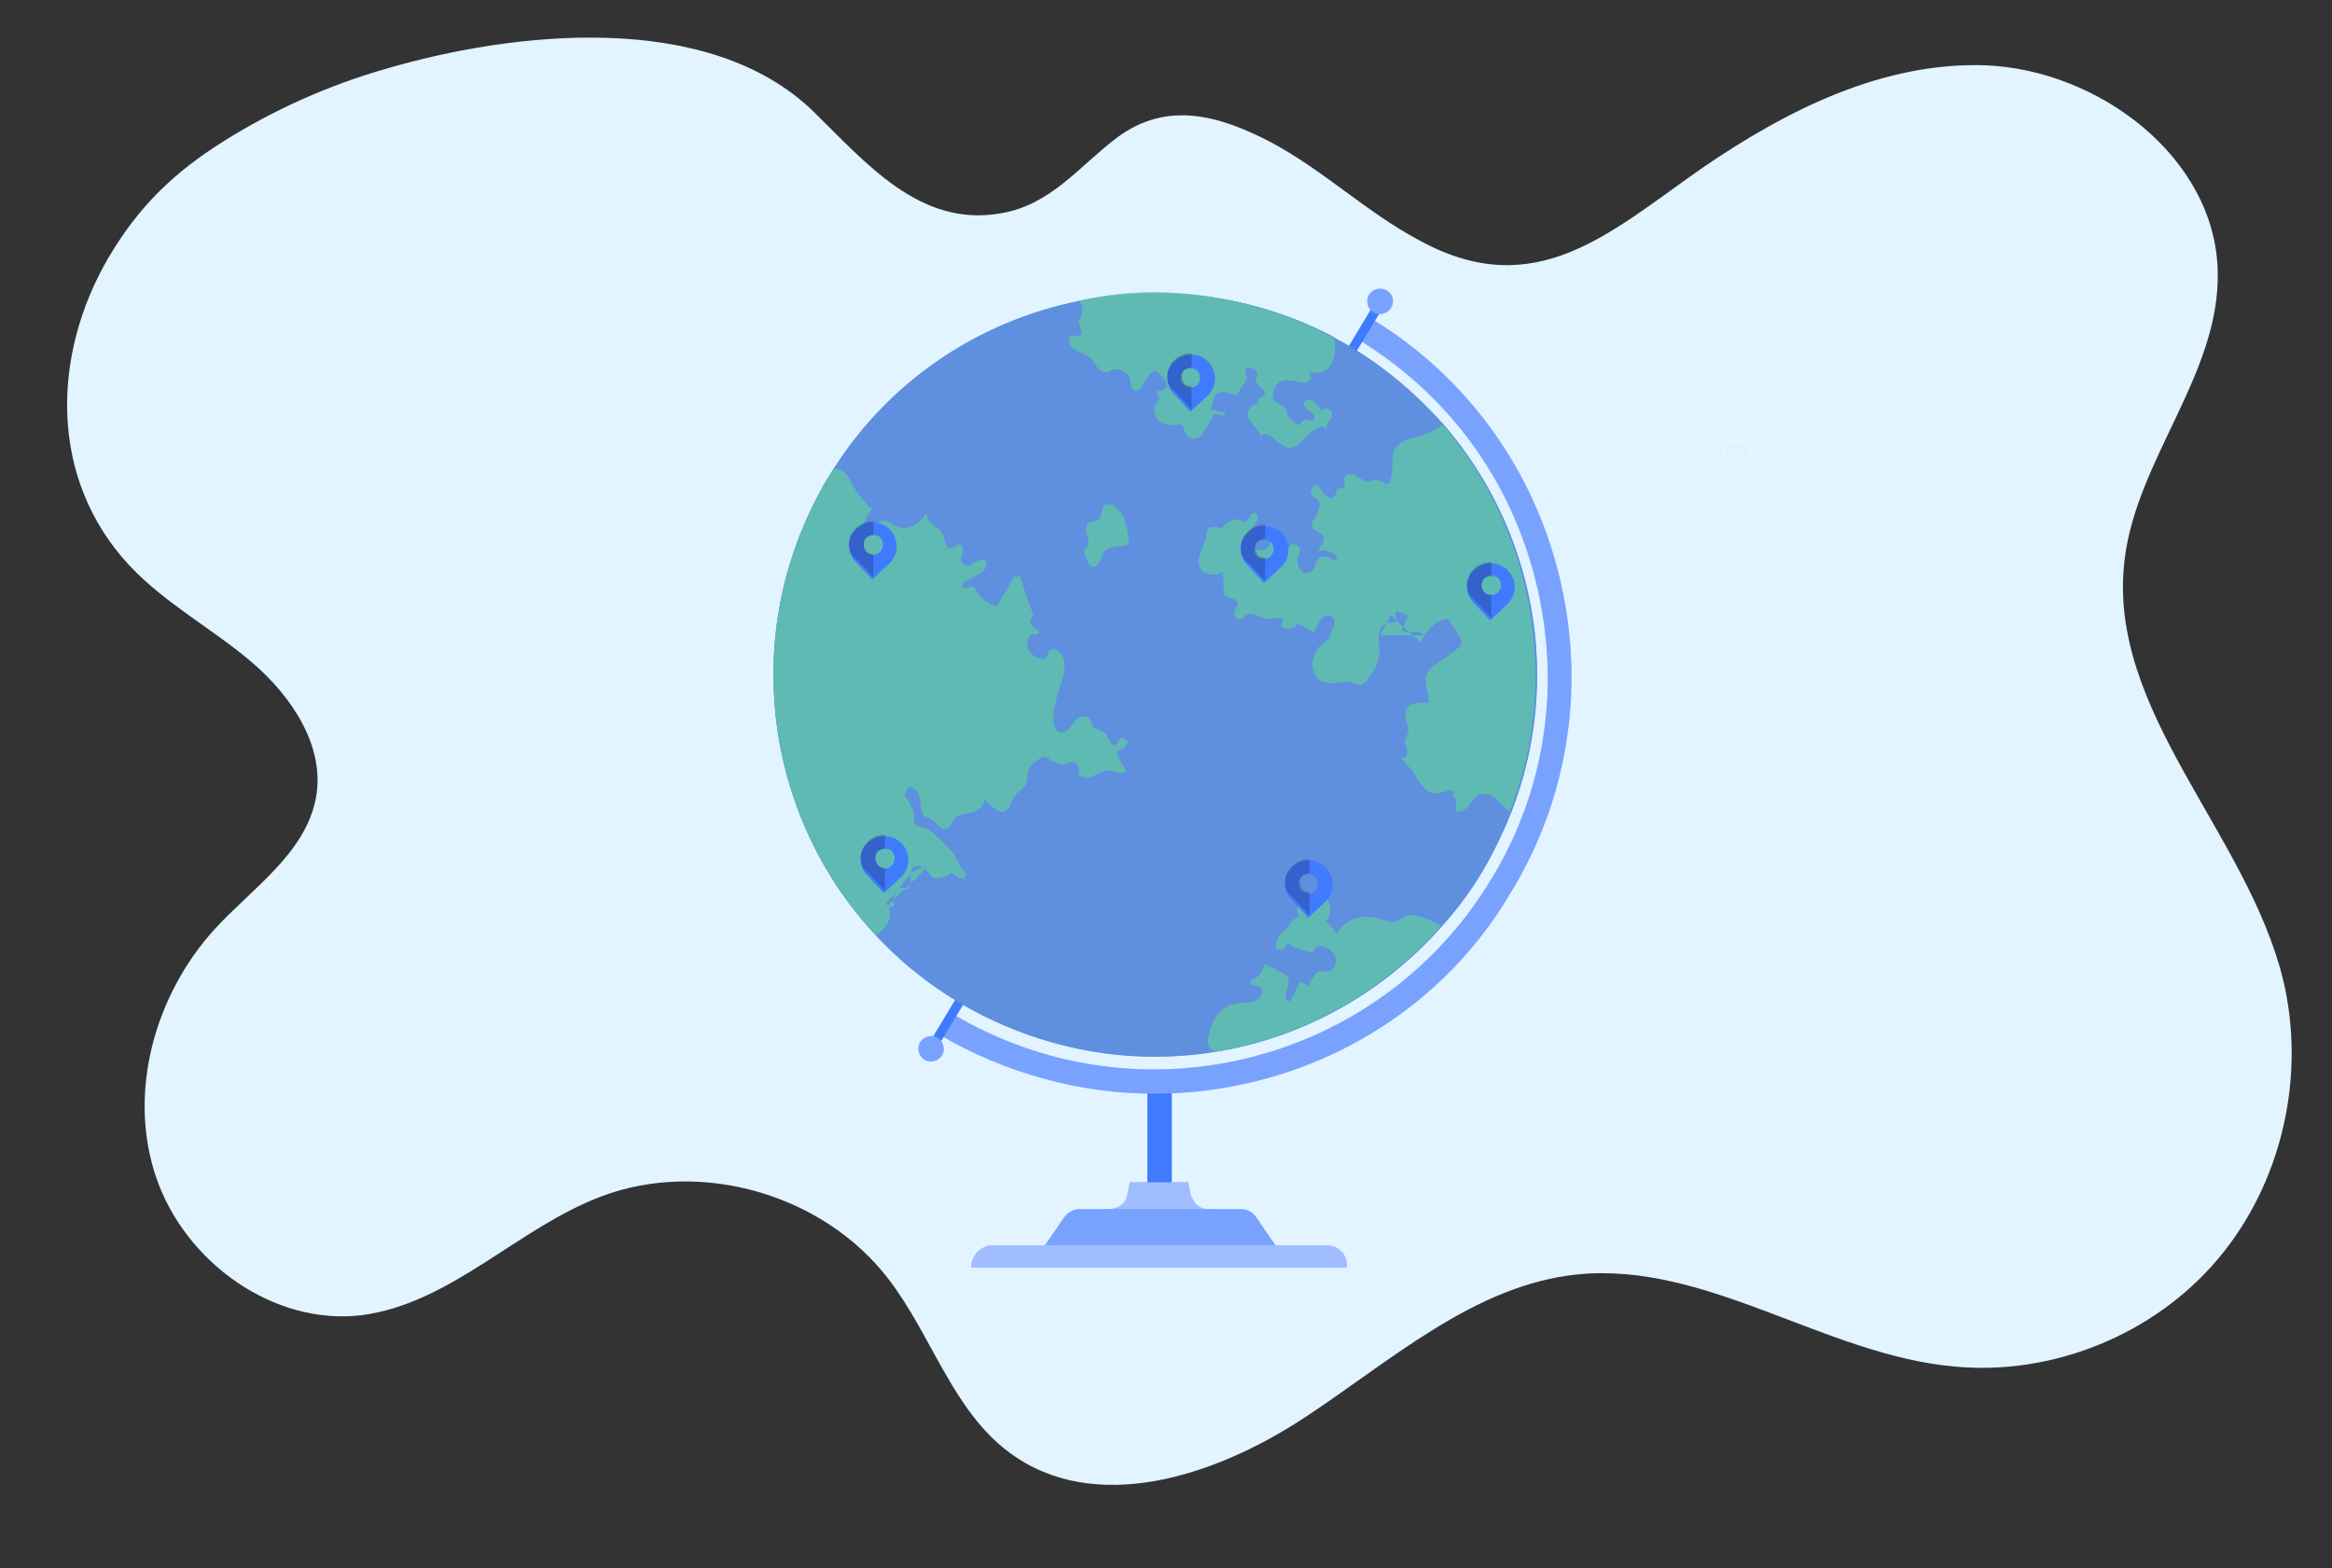
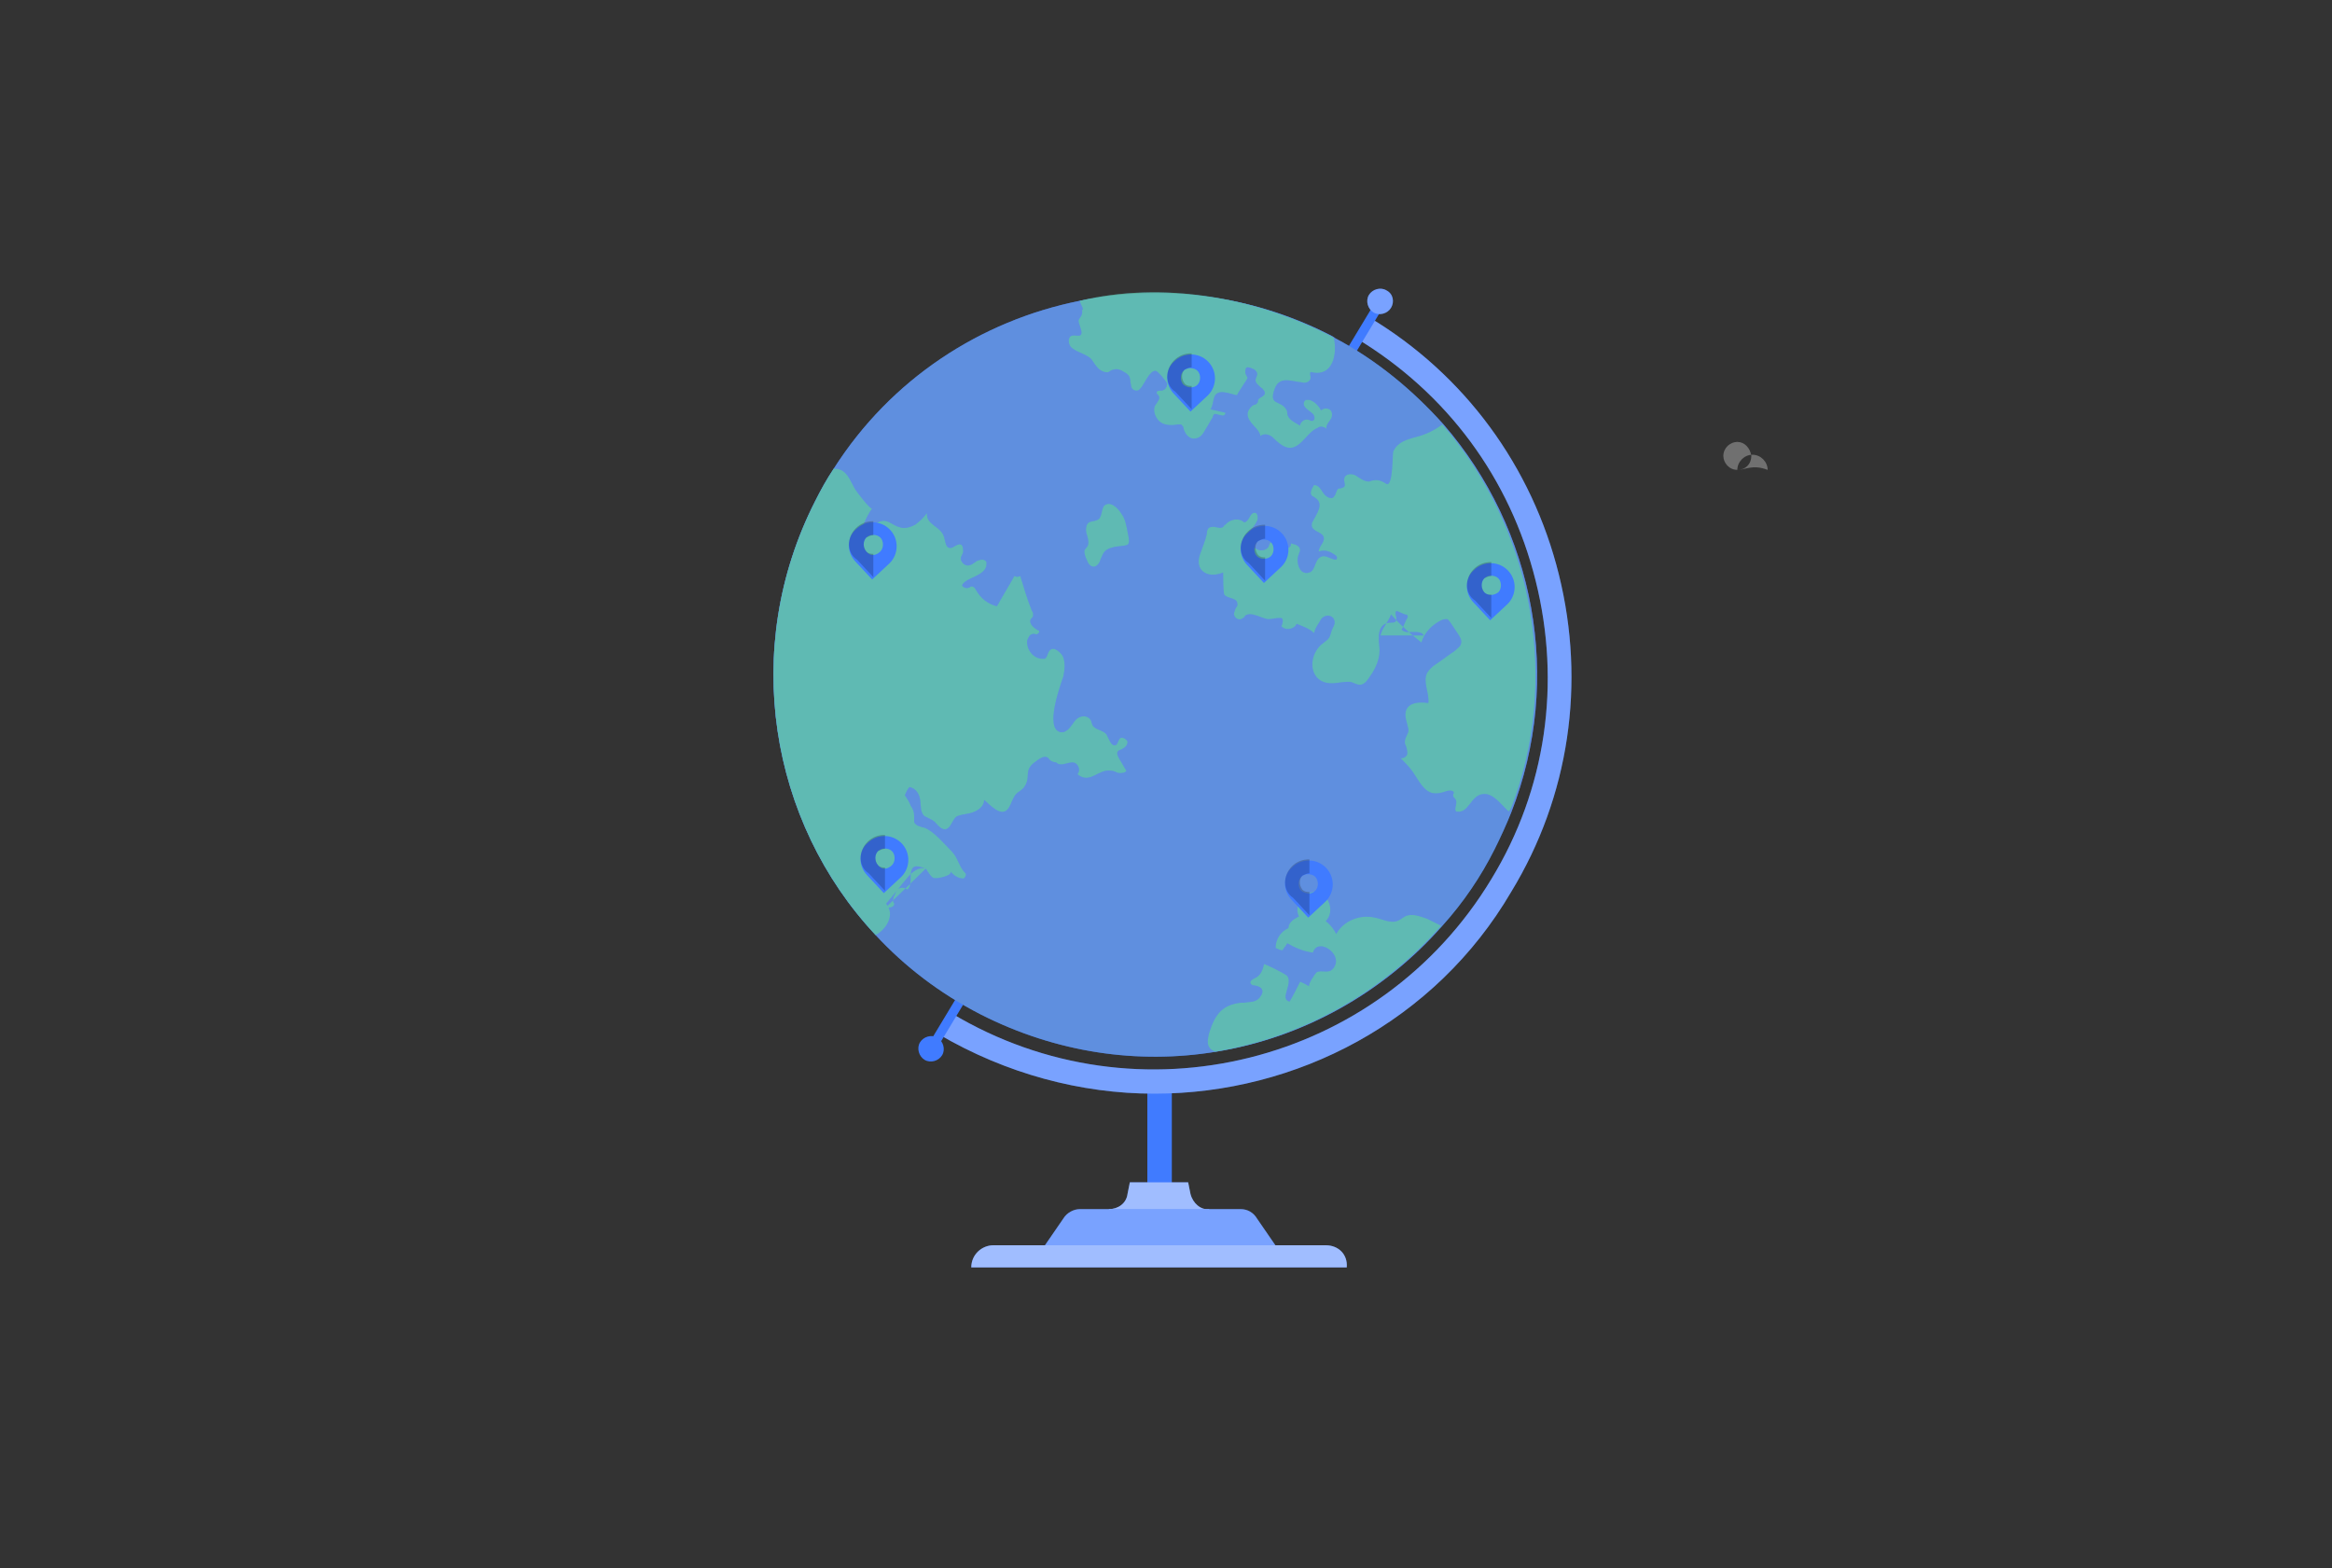
<svg xmlns="http://www.w3.org/2000/svg" version="1.1" id="Layer_1" x="0px" y="0px" viewBox="0 0 200 134.5" style="enable-background:new 0 0 200 134.5;" xml:space="preserve">
  <rect x="0" y="0" width="200" height="134.5" fill="#333333" stroke="none" />
  <style type="text/css">
	.st0{fill:#E1F4FF;}
	.st1{opacity:0.3;fill:#FFFFFF;enable-background:new    ;}
	.st2{fill:#407BFF;}
	.st3{opacity:0.5;fill:#FFFFFF;}
	.st4{opacity:0.3;fill:#FFFFFF;}
	.st5{opacity:0.3;}
	.st6{fill:#FFFFFF;}
	.st7{opacity:0.6;}
	.st8{fill:#739CC9;}
	.st9{opacity:0.4;fill:#407BFF;enable-background:new    ;}
	.st10{opacity:0.7;fill:#66D19C;enable-background:new    ;}
	.st11{opacity:0.2;enable-background:new    ;}
</style>
-   <path class="st0" d="M170.3,5.6c9.7,0.4,19.7,7.9,19.9,17.7c0.2,8.8-7,16.1-8,24.8C180.7,61,192.7,71.4,195.8,84  c2,8.3-0.1,17.5-5.6,24c-5.5,6.5-14.2,10-22.6,9.2c-11.1-1-21.2-9-32.3-7.9c-8.9,0.9-16.1,7.5-23.6,12.4c-7.5,4.9-17.8,8.3-25.1,2.9  c-4.9-3.6-6.7-10.1-10.4-14.9c-5.6-7.3-16.1-10.3-24.6-7.1c-7.2,2.7-12.9,9.2-20.6,10.2c-7.5,0.9-15.1-4.5-17.6-11.8  c-2.5-7.3-0.1-15.7,5-21.3c3.3-3.6,7.8-6.5,8.7-11.3c0.8-4.4-2.1-8.7-5.5-11.6c-3.4-2.9-7.4-5-10.5-8.3c-6.9-7.4-6.7-18-1.8-26.4  c2.6-4.4,5.6-7.3,9.9-10c4.3-2.7,9-4.8,13.9-6.2c10.9-3.2,27.7-5.1,36.7,3.7c4.5,4.4,9.1,9.9,16,8.7c4.3-0.7,6.7-4,10-6.5  c4.3-3.2,8.8-1.9,13.2,0.4c4.5,2.4,8.2,6,12.7,8.4c10,5.5,16.4-0.7,24.3-6.2C153.3,9.4,161.5,5.3,170.3,5.6z" />
-   <path class="st1" d="M149,40.3c-0.7,0-1.3-0.6-1.3-1.3c0-0.7,0.6-1.3,1.3-1.3c0.7,0,1.3,0.6,1.3,1.3C150.3,39.8,149.7,40.3,149,40.3  z M149,37.9c-0.6,0-1.2,0.5-1.2,1.2c0,0.6,0.5,1.2,1.2,1.2s1.2-0.5,1.2-1.2C150.1,38.4,149.6,37.9,149,37.9z" />
+   <path class="st1" d="M149,40.3c0-0.7,0.6-1.3,1.3-1.3c0.7,0,1.3,0.6,1.3,1.3C150.3,39.8,149.7,40.3,149,40.3  z M149,37.9c-0.6,0-1.2,0.5-1.2,1.2c0,0.6,0.5,1.2,1.2,1.2s1.2-0.5,1.2-1.2C150.1,38.4,149.6,37.9,149,37.9z" />
  <g>
    <g>
      <rect x="98.4" y="92.7" class="st2" width="2.1" height="15.8" />
    </g>
    <path class="st2" d="M102.1,102.4l-0.2-1h-5l-0.2,1c-0.1,0.8-0.8,1.3-1.6,1.3l0,0v3.1h8.6v-3.1l0,0   C103,103.8,102.3,103.2,102.1,102.4z" />
    <path class="st3" d="M102.1,102.4l-0.2-1h-5l-0.2,1c-0.1,0.8-0.8,1.3-1.6,1.3l0,0v3.1h8.6v-3.1l0,0   C103,103.8,102.3,103.2,102.1,102.4z" />
    <path class="st2" d="M110,107.7H89l2.2-3.2c0.3-0.5,0.9-0.8,1.4-0.8h13.8c0.6,0,1.1,0.3,1.4,0.8L110,107.7z" />
    <path class="st4" d="M110,107.7H89l2.2-3.2c0.3-0.5,0.9-0.8,1.4-0.8h13.8c0.6,0,1.1,0.3,1.4,0.8L110,107.7z" />
    <path class="st2" d="M113.7,106.8H85.2c-1,0-1.9,0.8-1.9,1.9v0h32.2l0,0C115.6,107.6,114.8,106.8,113.7,106.8z" />
    <path class="st3" d="M113.7,106.8H85.2c-1,0-1.9,0.8-1.9,1.9v0h32.2l0,0C115.6,107.6,114.8,106.8,113.7,106.8z" />
    <g>
      <g>
        <path class="st2" d="M99,93.8c-6.3,0-12.7-1.7-18.5-5.1l1.1-1.8c16,9.6,36.7,4.4,46.3-11.5c4.7-7.7,6-16.8,3.8-25.6     c-2.2-8.8-7.6-16.1-15.4-20.8l1.1-1.8c8.2,4.9,14,12.8,16.3,22.1c2.3,9.3,0.9,19-4.1,27.2C123.1,87.6,111.2,93.8,99,93.8z" />
      </g>
      <g class="st5">
        <path class="st6" d="M99,93.8c-6.3,0-12.7-1.7-18.5-5.1l1.1-1.8c16,9.6,36.7,4.4,46.3-11.5c4.7-7.7,6-16.8,3.8-25.6     c-2.2-8.8-7.6-16.1-15.4-20.8l1.1-1.8c8.2,4.9,14,12.8,16.3,22.1c2.3,9.3,0.9,19-4.1,27.2C123.1,87.6,111.2,93.8,99,93.8z" />
      </g>
      <g>
        <rect x="61.7" y="57.5" transform="matrix(0.516 -0.857 0.857 0.516 -1.595 112.942)" class="st2" width="74.8" height="0.8" />
      </g>
      <g>
        <path class="st2" d="M119.3,26.4c-0.3,0.5-1,0.7-1.5,0.4c-0.5-0.3-0.7-1-0.4-1.5c0.3-0.5,1-0.7,1.5-0.4     C119.5,25.2,119.6,25.9,119.3,26.4z" />
      </g>
      <g>
        <path class="st2" d="M80.8,90.5c-0.3,0.5-1,0.7-1.5,0.4c-0.5-0.3-0.7-1-0.4-1.5c0.3-0.5,1-0.7,1.5-0.4     C80.9,89.3,81.1,90,80.8,90.5z" />
      </g>
      <g class="st5">
        <path class="st6" d="M119.3,26.4c-0.3,0.5-1,0.7-1.5,0.4c-0.5-0.3-0.7-1-0.4-1.5c0.3-0.5,1-0.7,1.5-0.4     C119.5,25.2,119.6,25.9,119.3,26.4z" />
      </g>
      <g class="st5">
-         <path class="st6" d="M80.8,90.5c-0.3,0.5-1,0.7-1.5,0.4c-0.5-0.3-0.7-1-0.4-1.5c0.3-0.5,1-0.7,1.5-0.4     C80.9,89.3,81.1,90,80.8,90.5z" />
-       </g>
+         </g>
    </g>
    <g>
      <g>
        <path class="st2" d="M69.9,43c0.5-1,1-1.9,1.6-2.8c4.9-7.7,12.6-12.7,21.1-14.4c7-1.4,14.5-0.6,21.4,2.9c0.2,0.1,0.4,0.2,0.5,0.3     c3.6,1.9,6.7,4.5,9.3,7.4l0,0c7.8,9,10.3,21.8,5.8,33.3c-0.4,1-0.9,2.1-1.4,3.1c-1.2,2.4-2.7,4.6-4.5,6.6     c-5.1,5.8-12,9.6-19.4,10.8c-6.7,1.1-13.7,0.1-20.2-3.2c-3.5-1.8-6.5-4.1-9-6.8C66,70.5,63.5,55.6,69.9,43z" />
      </g>
      <g class="st7">
        <path class="st8" d="M69.9,43c0.5-1,1-1.9,1.6-2.8c4.9-7.7,12.6-12.7,21.1-14.4c7-1.4,14.5-0.6,21.4,2.9c0.2,0.1,0.4,0.2,0.5,0.3     c3.6,1.9,6.7,4.5,9.3,7.4l0,0c7.8,9,10.3,21.8,5.8,33.3c-0.4,1-0.9,2.1-1.4,3.1c-1.2,2.4-2.7,4.6-4.5,6.6     c-5.1,5.8-12,9.6-19.4,10.8c-6.7,1.1-13.7,0.1-20.2-3.2c-3.5-1.8-6.5-4.1-9-6.8C66,70.5,63.5,55.6,69.9,43z" />
      </g>
      <g>
        <path class="st9" d="M79.4,74.5c-0.6-0.2-1.2,0.3-1.6,0.8c-0.6,0.7-1.2,1.5-1.8,2.2c0.8,1,0,2.2-0.9,2.7     C66,70.5,63.5,55.6,69.9,43c0.5-1,1-1.9,1.6-2.8c0,0,0.1,0,0.1,0c1,0,1.3,1,1.7,1.7c0.1,0.2,1.4,1.9,1.5,1.7     c-0.5,0.7-0.8,1.5-1.1,2.3c0,0.1,0,0.1,0,0.2c0.1,0.1,0.3,0,0.4-0.1c0.3-0.3,0.5-0.6,0.8-0.9c0.3-0.3,0.7-0.5,1.1-0.4     c0.4,0.1,0.7,0.4,1.1,0.5c0.5,0.2,1,0,1.4-0.2c0.4-0.3,0.7-0.6,1-1c-0.1,1.1,1.3,1.1,1.5,2.2c0.1,0.3,0.1,0.8,0.5,0.8     c0.3,0,0.6-0.4,0.9-0.3c0.2,0.1,0.2,0.4,0.2,0.6s-0.2,0.4-0.2,0.6c0,0.3,0.3,0.6,0.6,0.6c0.3,0,0.5-0.2,0.8-0.4     c0.3-0.1,0.6-0.2,0.8,0.1c0,0.1,0,0.1,0,0.2c0,0.5-0.5,0.8-0.9,1c-0.4,0.2-1,0.4-1.2,0.8c0.1,0.2,0.4,0.3,0.6,0.2     c0.1,0,0.1-0.1,0.2-0.1c0.2,0,0.3,0.1,0.4,0.3c0.4,0.7,1,1.2,1.8,1.4c0.5-0.9,1-1.7,1.5-2.6c0.2,0.1,0.3,0.1,0.5,0     c0.3,1,0.6,2,1,3c0.1,0.1,0.1,0.2,0.1,0.4c0,0.1-0.1,0.2-0.2,0.3c-0.2,0.4,0.3,0.8,0.7,1c0.1,0.1-0.1,0.3-0.2,0.3     c-0.1,0-0.3-0.1-0.4,0c-0.2,0-0.3,0.3-0.4,0.5c-0.1,0.7,0.4,1.5,1.2,1.6c0.1,0,0.2,0,0.3,0c0.2-0.1,0.2-0.3,0.3-0.5     c0.3-0.7,0.9-0.2,1.2,0.2c0.3,0.5,0.2,1.3,0.1,1.8c-0.2,0.6-1.7,4.6-0.2,4.8c0.1,0,0.3,0,0.4-0.1c0.4-0.2,0.6-0.7,0.9-1     c0.3-0.3,0.9-0.4,1.2,0c0.1,0.1,0.1,0.3,0.2,0.5c0.2,0.4,0.9,0.4,1.2,0.8c0.1,0.2,0.2,0.4,0.3,0.6c0.1,0.2,0.3,0.4,0.5,0.3     c0.2-0.1,0.2-0.5,0.4-0.6c0.2-0.1,0.5,0.1,0.6,0.3c0,0.3-0.2,0.5-0.4,0.6c-0.1,0.1-0.3,0.1-0.4,0.2c-0.2,0.2,0,0.5,0.1,0.7     c0.2,0.3,0.4,0.7,0.6,1c-0.1,0.2-0.4,0.2-0.6,0.2c-0.2,0-0.4-0.2-0.7-0.2c-1.1-0.2-1.8,1.2-2.9,0.3c0.3-0.3,0.1-0.9-0.3-1     c-0.5-0.1-1.1,0.4-1.5,0C90,65.3,90,65.1,89.9,65c-0.4-0.3-0.9,0.2-1.2,0.4c-0.9,0.7-0.3,1.2-0.8,2c-0.2,0.4-0.7,0.5-0.9,0.9     c-0.2,0.3-0.3,0.7-0.5,1c-0.6,0.9-1.6-0.3-2.1-0.7c0,0.7-0.8,1.1-1.5,1.2c-1.1,0.2-0.9,0.2-1.4,1c-0.1,0.2-0.4,0.4-0.6,0.3     c-0.4-0.1-0.6-0.6-1-0.8c-0.2-0.1-0.4-0.2-0.6-0.3c-0.4-0.3-0.3-1-0.4-1.5c-0.1-0.5-0.4-0.9-0.9-1c-0.2,0.2-0.3,0.5-0.4,0.7     c0.2,0.3,0.4,0.6,0.5,0.9c0.2,0.3,0.3,0.5,0.3,0.9c0,0.2,0,0.4,0,0.5c0.1,0.3,0.5,0.4,0.9,0.5c0.8,0.3,1.7,1.4,2.3,2     c0.6,0.6,0.6,1.3,1.2,1.9c0.1,0.1,0,0.3-0.1,0.4c-0.1,0.1-0.3,0-0.4,0c-0.3-0.1-0.6-0.3-0.8-0.6c0.3,0.4-1.2,0.7-1.4,0.6     C79.9,75.3,79.6,74.8,79.4,74.5c-0.8-0.3-1.3-0.4-1.3,0.7c0,0.4,0,0.9-0.3,1.1c-0.2-0.2-0.5-0.2-0.7-0.1     c-0.2,0.1-0.3,0.4-0.4,0.6c-0.1,0.2-0.1,0.3-0.1,0.5c0,0.1,0.1,0.2,0.1,0.2c0,0.3-0.4,0.4-0.7,0.3" />
        <path class="st9" d="M122.1,54.5c-0.1-0.3-0.6-0.3-0.9-0.3c-0.3,0-0.7,0.1-1-0.2c0.2-0.3,0.3-0.7,0.5-1c0-0.1,0.1-0.1,0-0.2     c0-0.1-0.1-0.1-0.2-0.1c-0.2-0.1-0.5-0.2-0.7-0.3c-0.3,0.1,0.1,0.6-0.1,0.9c-0.1,0.1-0.3,0.1-0.4,0.1c-1.2,0-1.1,1.3-1,2.1     c0.1,0.9-0.3,1.8-0.8,2.5c-0.2,0.3-0.4,0.6-0.7,0.7c-0.3,0.1-0.6-0.1-0.9-0.2c-0.5-0.1-1.1,0.1-1.7,0.1c-1.9,0-2.1-2.2-0.9-3.3     c0.6-0.5,0.7-0.4,0.9-1.2c0.1-0.3,0.4-0.6,0.2-1c-0.2-0.4-0.8-0.4-1.1,0c-0.2,0.4-0.5,0.7-0.6,1.2c-0.4-0.4-1-0.6-1.5-0.8     c-0.2,0.5-1,0.6-1.3,0.2c0.1-0.2,0.2-0.6,0-0.7c-0.1,0-0.1,0-0.2,0c-0.3,0-0.6,0.1-0.9,0.1c-0.5,0-1.5-0.7-2-0.3     c-0.1,0.1-0.1,0.2-0.2,0.2c-0.2,0.2-0.5,0.1-0.6,0c-0.2-0.2-0.2-0.4-0.1-0.6c0-0.1,0.1-0.3,0.2-0.4c0.2-0.8-0.8-0.6-1.1-1     c-0.1-0.2-0.1-1.7-0.1-1.9c-0.5,0.2-1.1,0.3-1.6,0c-0.5-0.3-0.6-0.9-0.4-1.5c0.2-0.6,0.5-1.3,0.6-1.8c0-0.3,0.1-0.6,0.4-0.6     c0.3-0.1,0.7,0.2,1,0c0.1-0.1,0.1-0.2,0.2-0.2c0.4-0.5,1.2-0.6,1.6-0.2c0.2,0,0.4-0.3,0.5-0.5c0.1-0.2,0.3-0.4,0.5-0.3     c0.2,0.1,0.2,0.5,0.1,0.7c-0.1,0.2-0.3,0.5-0.5,0.7c-0.1,0.1-0.3,0.3-0.3,0.5c0,0.2,0,0.3,0.1,0.4c0.2,0.3,0.4,0.7,0.7,0.8     c0.3,0.2,0.8,0.1,1-0.2c0-0.1,0.1-0.2,0.1-0.3c0.2-0.2,0.5-0.1,0.7,0c0.2,0.1,0.4,0.4,0.6,0.4c0.2,0.1,0.6-0.1,0.5-0.4     c0.4,0.1,0.8,0.2,0.8,0.6c0,0.1-0.1,0.2-0.1,0.3c-0.3,0.6,0,1.9,0.9,1.6c0.6-0.2,0.4-1.3,1.2-1.4c0.4,0,0.7,0.3,1.1,0.3     c0.1-0.1,0.1-0.3-0.1-0.4c-0.4-0.3-0.9-0.5-1.4-0.3c0-0.5,0.6-0.8,0.4-1.3c-0.2-0.4-0.9-0.4-1-0.9c0-0.1,0-0.3,0.1-0.4     c0.3-0.6,1-1.5,0.2-2c-0.1-0.1-0.2-0.1-0.3-0.2c-0.2-0.2,0-0.6,0.2-0.9c0.4,0,0.6,0.4,0.8,0.7c0.2,0.3,0.7,0.6,0.9,0.3     c0.2-0.2,0.2-0.6,0.4-0.7c0.1,0,0.2,0,0.4-0.1c0.3-0.1,0-0.5,0.1-0.8c0.1-0.4,0.7-0.4,1-0.2c0.3,0.2,0.7,0.5,1.1,0.5     c0.1,0,0.2-0.1,0.4-0.1c0.4-0.1,0.8,0.1,1.1,0.3c0.6,0.3,0.5-2.7,0.6-2.8c0.5-1.1,1.9-1.1,2.8-1.5c0.5-0.2,1-0.5,1.4-0.8     c7.5,8.6,10,21,6.3,31.8c-0.2,0.5-0.3,1-0.6,1.4c-0.6-0.5-1.3-1.6-2.2-1.5c-1.1,0.1-1.2,1.7-2.3,1.5c-0.2-0.1,0-0.5,0-0.8     c0-0.2-0.1-0.3-0.2-0.4c-0.1-0.1-0.1-0.3,0-0.4c-0.1-0.3-0.5-0.2-0.8-0.1c-0.3,0.1-0.7,0.2-1.1,0.1c-0.7-0.2-1.1-1-1.5-1.6     c-0.3-0.5-0.8-1-1.2-1.4c0.2,0.1,0.6-0.1,0.6-0.4c0-0.3-0.1-0.6-0.2-0.8c-0.1-0.5,0.3-0.8,0.3-1.2c-0.1-0.6-0.4-1.2-0.2-1.7     c0.3-0.7,1.2-0.7,1.9-0.6c0.1-0.9-0.5-1.8-0.1-2.6c0.2-0.3,0.4-0.5,0.7-0.7c0.6-0.4,1.1-0.8,1.7-1.2c0.2-0.2,0.5-0.4,0.5-0.6     c0.1-0.3-0.1-0.6-0.3-0.9c-0.2-0.3-0.4-0.6-0.6-0.9c-0.1-0.1-0.2-0.3-0.3-0.3c-0.2,0-0.3,0-0.5,0.1c-0.8,0.4-1.4,1-1.7,1.9     c-0.9-0.7-1.8-1.5-2.6-2.4c-0.2,0.6-0.8,1.2-0.9,1.8" />
        <path class="st9" d="M95.6,46.9c-0.4,0.1-0.8,0.2-1,0.6c-0.1,0.2-0.2,0.4-0.3,0.7c-0.1,0.2-0.3,0.4-0.5,0.4     c-0.3,0-0.5-0.3-0.6-0.6c-0.1-0.2-0.2-0.5-0.2-0.7c0-0.2,0.2-0.3,0.3-0.5c0.1-0.3,0-0.7-0.1-1c-0.1-0.3-0.1-0.8,0.2-1     c0.2-0.1,0.5-0.1,0.7-0.2c0.5-0.2,0.3-1.1,0.7-1.3c0.5-0.3,1.1,0.3,1.4,0.8c0.3,0.4,0.4,1,0.5,1.5C97,47,96.8,46.7,95.6,46.9z" />
        <path class="st9" d="M92.6,25.8c7.1-1.7,15-0.3,21.3,2.9c0.2,0.1,0.4,0.2,0.5,0.3c0.3,1.4-0.1,3.4-2,2.9c-0.1,0.2,0,0.3,0,0.5     c0,0.3-0.4,0.5-0.7,0.4c-1-0.1-2-0.6-2.4,0.6c-0.5,1.4,0.5,0.9,1,1.7c0.1,0.1,0.1,0.3,0.1,0.4c0.1,0.5,0.6,0.7,1.1,1     c0-0.3,0.4-0.6,0.7-0.5c0.1,0,0.2,0.1,0.3,0.1c0.3,0,0.3-0.4,0.1-0.6c-0.2-0.2-0.4-0.3-0.6-0.5c-0.2-0.2-0.3-0.5,0-0.7     c0.1,0,0.2,0,0.3,0c0.4,0.1,0.8,0.5,1,0.9c0.2-0.2,0.5-0.2,0.7-0.1c0.2,0.1,0.3,0.4,0.2,0.7c-0.1,0.3-0.6,0.7-0.4,1     c-0.2-0.2-0.6-0.3-0.8-0.1c-1.1,0.4-1.7,2.6-3.3,1.3c-0.3-0.2-0.5-0.5-0.7-0.6c-0.3-0.2-0.7-0.2-0.9,0c-0.1-0.7-1.1-1.1-1.1-1.9     c0-0.3,0.3-0.7,0.6-0.8c0.1,0,0.1,0,0.2-0.1c0.1-0.1,0.1-0.2,0.1-0.3c0.1-0.2,0.3-0.2,0.5-0.4c0.2-0.2,0-0.5-0.3-0.7     c-0.2-0.2-0.5-0.4-0.4-0.7c0-0.1,0.1-0.2,0.1-0.3c0.1-0.2-0.1-0.4-0.2-0.5c-0.2-0.1-0.4-0.2-0.6-0.2c-0.2,0-0.2,0.3-0.2,0.4     c0,0.2,0.1,0.3,0.2,0.5c0,0.1-1,1.5-0.9,1.5c-0.6-0.1-1.8-0.7-2,0.3c-0.1,0.3-0.1,0.7-0.3,0.9c0.4,0.1,0.9,0.2,1.3,0.3     c0,0.2-0.2,0.3-0.4,0.2c-0.2,0-0.3-0.1-0.5-0.1c-0.1,0-0.2,0.2-0.2,0.3c-0.2,0.3-0.4,0.7-0.6,1c-0.2,0.4-0.5,0.8-0.9,0.8     c-0.5,0.1-0.9-0.4-1-0.9c0-0.1-0.1-0.2-0.2-0.3c-0.1,0-0.2,0-0.3,0c-0.5,0.1-1.2,0.1-1.6-0.3c-0.4-0.4-0.6-1.1-0.2-1.5     c0.1-0.2,0.3-0.4,0.2-0.6c0-0.1-0.2-0.2-0.2-0.3c0-0.2,0.2-0.2,0.4-0.2c0.3,0,0.5-0.3,0.5-0.6c0-0.1-0.8-1.1-1-1.1     c-0.5,0-0.9,1-1.2,1.4c-0.1,0.1-0.2,0.3-0.4,0.3c-0.3,0-0.5-0.2-0.5-0.5c-0.1-0.3,0-0.5-0.2-0.8c-0.1-0.1-0.2-0.2-0.4-0.3     c-0.3-0.2-0.6-0.3-0.9-0.2c-0.1,0-0.3,0.1-0.4,0.2c-0.3,0.1-0.7-0.1-0.9-0.3c-0.2-0.2-0.4-0.5-0.6-0.8c-0.5-0.5-1.4-0.6-1.8-1.1     c-0.2-0.3-0.2-0.8,0.1-0.9c0.3-0.1,0.7,0.1,0.8-0.1c0.2-0.2-0.2-0.9-0.2-1.2c0-0.2,0.4-0.4,0.3-0.9C93,26.5,92.7,26.2,92.6,25.8z     " />
        <path class="st9" d="M106.7,86c0.5-0.1,0.9,0,1.3-0.4c0.5-0.6,0.3-1-0.5-1.1c-0.1,0-0.1,0-0.2-0.1c-0.2-0.2,0.1-0.4,0.3-0.5     c0.5-0.2,0.7-0.7,0.8-1.2c0-0.1,1.8,0.8,2,1c0.5,0.7-0.7,2,0.2,2.2c0.3-0.5,0.6-1.1,0.9-1.7c0.3,0.1,0.6,0.3,0.8,0.4     c-0.2-0.1,0.5-1.1,0.6-1.2c0.5-0.3,1.2,0.3,1.6-0.6c0.5-1.1-1.5-2.4-1.9-1.1c-0.8-0.1-1.5-0.4-2.2-0.8c-0.1,0.2-0.3,0.4-0.4,0.6     c-0.2,0-0.4-0.1-0.6-0.2c0-0.7,0.4-1.4,1.1-1.7c0-0.5,0.5-0.8,0.9-1c-0.5-1,0.5-2.2,1.5-2.1c1.1,0.2,1.6,1.7,0.8,2.5     c0.4,0.3,0.7,0.7,0.9,1.1c0.6-1.1,2-1.7,3.3-1.4c0.6,0.1,1.3,0.5,1.9,0.3c0.3-0.1,0.5-0.3,0.7-0.4c0.6-0.3,1.3,0,1.9,0.2     c0.4,0.2,0.8,0.4,1.2,0.6c-5.1,5.8-12,9.6-19.4,10.8c-0.2-0.1-0.4-0.2-0.5-0.4c-0.2-0.3-0.1-0.8,0-1.2c0.5-1.6,1.1-2.4,2.7-2.6     C106.6,86,106.6,86,106.7,86z" />
      </g>
      <g>
        <path class="st10" d="M79.4,74.5c-0.6-0.2-1.2,0.3-1.6,0.8c-0.6,0.7-1.2,1.5-1.8,2.2c0.8,1,0,2.2-0.9,2.7     C66,70.5,63.5,55.6,69.9,43c0.5-1,1-1.9,1.6-2.8c0,0,0.1,0,0.1,0c1,0,1.3,1,1.7,1.7c0.1,0.2,1.4,1.9,1.5,1.7     c-0.5,0.7-0.8,1.5-1.1,2.3c0,0.1,0,0.1,0,0.2c0.1,0.1,0.3,0,0.4-0.1c0.3-0.3,0.5-0.6,0.8-0.9c0.3-0.3,0.7-0.5,1.1-0.4     c0.4,0.1,0.7,0.4,1.1,0.5c0.5,0.2,1,0,1.4-0.2c0.4-0.3,0.7-0.6,1-1c-0.1,1.1,1.3,1.1,1.5,2.2c0.1,0.3,0.1,0.8,0.5,0.8     c0.3,0,0.6-0.4,0.9-0.3c0.2,0.1,0.2,0.4,0.2,0.6s-0.2,0.4-0.2,0.6c0,0.3,0.3,0.6,0.6,0.6c0.3,0,0.5-0.2,0.8-0.4     c0.3-0.1,0.6-0.2,0.8,0.1c0,0.1,0,0.1,0,0.2c0,0.5-0.5,0.8-0.9,1c-0.4,0.2-1,0.4-1.2,0.8c0.1,0.2,0.4,0.3,0.6,0.2     c0.1,0,0.1-0.1,0.2-0.1c0.2,0,0.3,0.1,0.4,0.3c0.4,0.7,1,1.2,1.8,1.4c0.5-0.9,1-1.7,1.5-2.6c0.2,0.1,0.3,0.1,0.5,0     c0.3,1,0.6,2,1,3c0.1,0.1,0.1,0.2,0.1,0.4c0,0.1-0.1,0.2-0.2,0.3c-0.2,0.4,0.3,0.8,0.7,1c0.1,0.1-0.1,0.3-0.2,0.3     c-0.1,0-0.3-0.1-0.4,0c-0.2,0-0.3,0.3-0.4,0.5c-0.1,0.7,0.4,1.5,1.2,1.6c0.1,0,0.2,0,0.3,0c0.2-0.1,0.2-0.3,0.3-0.5     c0.3-0.7,0.9-0.2,1.2,0.2c0.3,0.5,0.2,1.3,0.1,1.8c-0.2,0.6-1.7,4.6-0.2,4.8c0.1,0,0.3,0,0.4-0.1c0.4-0.2,0.6-0.7,0.9-1     c0.3-0.3,0.9-0.4,1.2,0c0.1,0.1,0.1,0.3,0.2,0.5c0.2,0.4,0.9,0.4,1.2,0.8c0.1,0.2,0.2,0.4,0.3,0.6c0.1,0.2,0.3,0.4,0.5,0.3     c0.2-0.1,0.2-0.5,0.4-0.6c0.2-0.1,0.5,0.1,0.6,0.3c0,0.3-0.2,0.5-0.4,0.6c-0.1,0.1-0.3,0.1-0.4,0.2c-0.2,0.2,0,0.5,0.1,0.7     c0.2,0.3,0.4,0.7,0.6,1c-0.1,0.2-0.4,0.2-0.6,0.2c-0.2,0-0.4-0.2-0.7-0.2c-1.1-0.2-1.8,1.2-2.9,0.3c0.3-0.3,0.1-0.9-0.3-1     c-0.5-0.1-1.1,0.4-1.5,0C90,65.3,90,65.1,89.9,65c-0.4-0.3-0.9,0.2-1.2,0.4c-0.9,0.7-0.3,1.2-0.8,2c-0.2,0.4-0.7,0.5-0.9,0.9     c-0.2,0.3-0.3,0.7-0.5,1c-0.6,0.9-1.6-0.3-2.1-0.7c0,0.7-0.8,1.1-1.5,1.2c-1.1,0.2-0.9,0.2-1.4,1c-0.1,0.2-0.4,0.4-0.6,0.3     c-0.4-0.1-0.6-0.6-1-0.8c-0.2-0.1-0.4-0.2-0.6-0.3c-0.4-0.3-0.3-1-0.4-1.5c-0.1-0.5-0.4-0.9-0.9-1c-0.2,0.2-0.3,0.5-0.4,0.7     c0.2,0.3,0.4,0.6,0.5,0.9c0.2,0.3,0.3,0.5,0.3,0.9c0,0.2,0,0.4,0,0.5c0.1,0.3,0.5,0.4,0.9,0.5c0.8,0.3,1.7,1.4,2.3,2     c0.6,0.6,0.6,1.3,1.2,1.9c0.1,0.1,0,0.3-0.1,0.4c-0.1,0.1-0.3,0-0.4,0c-0.3-0.1-0.6-0.3-0.8-0.6c0.3,0.4-1.2,0.7-1.4,0.6     C79.9,75.3,79.6,74.8,79.4,74.5c-0.8-0.3-1.3-0.4-1.3,0.7c0,0.4,0,0.9-0.3,1.1c-0.2-0.2-0.5-0.2-0.7-0.1     c-0.2,0.1-0.3,0.4-0.4,0.6c-0.1,0.2-0.1,0.3-0.1,0.5c0,0.1,0.1,0.2,0.1,0.2c0,0.3-0.4,0.4-0.7,0.3" />
        <path class="st10" d="M122.1,54.5c-0.1-0.3-0.6-0.3-0.9-0.3c-0.3,0-0.7,0.1-1-0.2c0.2-0.3,0.3-0.7,0.5-1c0-0.1,0.1-0.1,0-0.2     c0-0.1-0.1-0.1-0.2-0.1c-0.2-0.1-0.5-0.2-0.7-0.3c-0.3,0.1,0.1,0.6-0.1,0.9c-0.1,0.1-0.3,0.1-0.4,0.1c-1.2,0-1.1,1.3-1,2.1     c0.1,0.9-0.3,1.8-0.8,2.5c-0.2,0.3-0.4,0.6-0.7,0.7c-0.3,0.1-0.6-0.1-0.9-0.2c-0.5-0.1-1.1,0.1-1.7,0.1c-1.9,0-2.1-2.2-0.9-3.3     c0.6-0.5,0.7-0.4,0.9-1.2c0.1-0.3,0.4-0.6,0.2-1c-0.2-0.4-0.8-0.4-1.1,0c-0.2,0.4-0.5,0.7-0.6,1.2c-0.4-0.4-1-0.6-1.5-0.8     c-0.2,0.5-1,0.6-1.3,0.2c0.1-0.2,0.2-0.6,0-0.7c-0.1,0-0.1,0-0.2,0c-0.3,0-0.6,0.1-0.9,0.1c-0.5,0-1.5-0.7-2-0.3     c-0.1,0.1-0.1,0.2-0.2,0.2c-0.2,0.2-0.5,0.1-0.6,0c-0.2-0.2-0.2-0.4-0.1-0.6c0-0.1,0.1-0.3,0.2-0.4c0.2-0.8-0.8-0.6-1.1-1     c-0.1-0.2-0.1-1.7-0.1-1.9c-0.5,0.2-1.1,0.3-1.6,0c-0.5-0.3-0.6-0.9-0.4-1.5c0.2-0.6,0.5-1.3,0.6-1.8c0-0.3,0.1-0.6,0.4-0.6     c0.3-0.1,0.7,0.2,1,0c0.1-0.1,0.1-0.2,0.2-0.2c0.4-0.5,1.2-0.6,1.6-0.2c0.2,0,0.4-0.3,0.5-0.5c0.1-0.2,0.3-0.4,0.5-0.3     c0.2,0.1,0.2,0.5,0.1,0.7c-0.1,0.2-0.3,0.5-0.5,0.7c-0.1,0.1-0.3,0.3-0.3,0.5c0,0.2,0,0.3,0.1,0.4c0.2,0.3,0.4,0.7,0.7,0.8     c0.3,0.2,0.8,0.1,1-0.2c0-0.1,0.1-0.2,0.1-0.3c0.2-0.2,0.5-0.1,0.7,0c0.2,0.1,0.4,0.4,0.6,0.4c0.2,0.1,0.6-0.1,0.5-0.4     c0.4,0.1,0.8,0.2,0.8,0.6c0,0.1-0.1,0.2-0.1,0.3c-0.3,0.6,0,1.9,0.9,1.6c0.6-0.2,0.4-1.3,1.2-1.4c0.4,0,0.7,0.3,1.1,0.3     c0.1-0.1,0.1-0.3-0.1-0.4c-0.4-0.3-0.9-0.5-1.4-0.3c0-0.5,0.6-0.8,0.4-1.3c-0.2-0.4-0.9-0.4-1-0.9c0-0.1,0-0.3,0.1-0.4     c0.3-0.6,1-1.5,0.2-2c-0.1-0.1-0.2-0.1-0.3-0.2c-0.2-0.2,0-0.6,0.2-0.9c0.4,0,0.6,0.4,0.8,0.7c0.2,0.3,0.7,0.6,0.9,0.3     c0.2-0.2,0.2-0.6,0.4-0.7c0.1,0,0.2,0,0.4-0.1c0.3-0.1,0-0.5,0.1-0.8c0.1-0.4,0.7-0.4,1-0.2c0.3,0.2,0.7,0.5,1.1,0.5     c0.1,0,0.2-0.1,0.4-0.1c0.4-0.1,0.8,0.1,1.1,0.3c0.6,0.3,0.5-2.7,0.6-2.8c0.5-1.1,1.9-1.1,2.8-1.5c0.5-0.2,1-0.5,1.4-0.8     c7.5,8.6,10,21,6.3,31.8c-0.2,0.5-0.3,1-0.6,1.4c-0.6-0.5-1.3-1.6-2.2-1.5c-1.1,0.1-1.2,1.7-2.3,1.5c-0.2-0.1,0-0.5,0-0.8     c0-0.2-0.1-0.3-0.2-0.4c-0.1-0.1-0.1-0.3,0-0.4c-0.1-0.3-0.5-0.2-0.8-0.1c-0.3,0.1-0.7,0.2-1.1,0.1c-0.7-0.2-1.1-1-1.5-1.6     c-0.3-0.5-0.8-1-1.2-1.4c0.2,0.1,0.6-0.1,0.6-0.4c0-0.3-0.1-0.6-0.2-0.8c-0.1-0.5,0.3-0.8,0.3-1.2c-0.1-0.6-0.4-1.2-0.2-1.7     c0.3-0.7,1.2-0.7,1.9-0.6c0.1-0.9-0.5-1.8-0.1-2.6c0.2-0.3,0.4-0.5,0.7-0.7c0.6-0.4,1.1-0.8,1.7-1.2c0.2-0.2,0.5-0.4,0.5-0.6     c0.1-0.3-0.1-0.6-0.3-0.9c-0.2-0.3-0.4-0.6-0.6-0.9c-0.1-0.1-0.2-0.3-0.3-0.3c-0.2,0-0.3,0-0.5,0.1c-0.8,0.4-1.4,1-1.7,1.9     c-0.9-0.7-1.8-1.5-2.6-2.4c-0.2,0.6-0.8,1.2-0.9,1.8" />
        <path class="st10" d="M95.6,46.9c-0.4,0.1-0.8,0.2-1,0.6c-0.1,0.2-0.2,0.4-0.3,0.7c-0.1,0.2-0.3,0.4-0.5,0.4     c-0.3,0-0.5-0.3-0.6-0.6c-0.1-0.2-0.2-0.5-0.2-0.7c0-0.2,0.2-0.3,0.3-0.5c0.1-0.3,0-0.7-0.1-1c-0.1-0.3-0.1-0.8,0.2-1     c0.2-0.1,0.5-0.1,0.7-0.2c0.5-0.2,0.3-1.1,0.7-1.3c0.5-0.3,1.1,0.3,1.4,0.8c0.3,0.4,0.4,1,0.5,1.5C97,47,96.8,46.7,95.6,46.9z" />
        <path class="st10" d="M92.6,25.8c7.1-1.7,15-0.3,21.3,2.9c0.2,0.1,0.4,0.2,0.5,0.3c0.3,1.4-0.1,3.4-2,2.9c-0.1,0.2,0,0.3,0,0.5     c0,0.3-0.4,0.5-0.7,0.4c-1-0.1-2-0.6-2.4,0.6c-0.5,1.4,0.5,0.9,1,1.7c0.1,0.1,0.1,0.3,0.1,0.4c0.1,0.5,0.6,0.7,1.1,1     c0-0.3,0.4-0.6,0.7-0.5c0.1,0,0.2,0.1,0.3,0.1c0.3,0,0.3-0.4,0.1-0.6c-0.2-0.2-0.4-0.3-0.6-0.5c-0.2-0.2-0.3-0.5,0-0.7     c0.1,0,0.2,0,0.3,0c0.4,0.1,0.8,0.5,1,0.9c0.2-0.2,0.5-0.2,0.7-0.1c0.2,0.1,0.3,0.4,0.2,0.7c-0.1,0.3-0.6,0.7-0.4,1     c-0.2-0.2-0.6-0.3-0.8-0.1c-1.1,0.4-1.7,2.6-3.3,1.3c-0.3-0.2-0.5-0.5-0.7-0.6c-0.3-0.2-0.7-0.2-0.9,0c-0.1-0.7-1.1-1.1-1.1-1.9     c0-0.3,0.3-0.7,0.6-0.8c0.1,0,0.1,0,0.2-0.1c0.1-0.1,0.1-0.2,0.1-0.3c0.1-0.2,0.3-0.2,0.5-0.4c0.2-0.2,0-0.5-0.3-0.7     c-0.2-0.2-0.5-0.4-0.4-0.7c0-0.1,0.1-0.2,0.1-0.3c0.1-0.2-0.1-0.4-0.2-0.5c-0.2-0.1-0.4-0.2-0.6-0.2c-0.2,0-0.2,0.3-0.2,0.4     c0,0.2,0.1,0.3,0.2,0.5c0,0.1-1,1.5-0.9,1.5c-0.6-0.1-1.8-0.7-2,0.3c-0.1,0.3-0.1,0.7-0.3,0.9c0.4,0.1,0.9,0.2,1.3,0.3     c0,0.2-0.2,0.3-0.4,0.2c-0.2,0-0.3-0.1-0.5-0.1c-0.1,0-0.2,0.2-0.2,0.3c-0.2,0.3-0.4,0.7-0.6,1c-0.2,0.4-0.5,0.8-0.9,0.8     c-0.5,0.1-0.9-0.4-1-0.9c0-0.1-0.1-0.2-0.2-0.3c-0.1,0-0.2,0-0.3,0c-0.5,0.1-1.2,0.1-1.6-0.3c-0.4-0.4-0.6-1.1-0.2-1.5     c0.1-0.2,0.3-0.4,0.2-0.6c0-0.1-0.2-0.2-0.2-0.3c0-0.2,0.2-0.2,0.4-0.2c0.3,0,0.5-0.3,0.5-0.6c0-0.1-0.8-1.1-1-1.1     c-0.5,0-0.9,1-1.2,1.4c-0.1,0.1-0.2,0.3-0.4,0.3c-0.3,0-0.5-0.2-0.5-0.5c-0.1-0.3,0-0.5-0.2-0.8c-0.1-0.1-0.2-0.2-0.4-0.3     c-0.3-0.2-0.6-0.3-0.9-0.2c-0.1,0-0.3,0.1-0.4,0.2c-0.3,0.1-0.7-0.1-0.9-0.3c-0.2-0.2-0.4-0.5-0.6-0.8c-0.5-0.5-1.4-0.6-1.8-1.1     c-0.2-0.3-0.2-0.8,0.1-0.9c0.3-0.1,0.7,0.1,0.8-0.1c0.2-0.2-0.2-0.9-0.2-1.2c0-0.2,0.4-0.4,0.3-0.9C93,26.5,92.7,26.2,92.6,25.8z     " />
        <path class="st10" d="M106.7,86c0.5-0.1,0.9,0,1.3-0.4c0.5-0.6,0.3-1-0.5-1.1c-0.1,0-0.1,0-0.2-0.1c-0.2-0.2,0.1-0.4,0.3-0.5     c0.5-0.2,0.7-0.7,0.8-1.2c0-0.1,1.8,0.8,2,1c0.5,0.7-0.7,2,0.2,2.2c0.3-0.5,0.6-1.1,0.9-1.7c0.3,0.1,0.6,0.3,0.8,0.4     c-0.2-0.1,0.5-1.1,0.6-1.2c0.5-0.3,1.2,0.3,1.6-0.6c0.5-1.1-1.5-2.4-1.9-1.1c-0.8-0.1-1.5-0.4-2.2-0.8c-0.1,0.2-0.3,0.4-0.4,0.6     c-0.2,0-0.4-0.1-0.6-0.2c0-0.7,0.4-1.4,1.1-1.7c0-0.5,0.5-0.8,0.9-1c-0.5-1,0.5-2.2,1.5-2.1c1.1,0.2,1.6,1.7,0.8,2.5     c0.4,0.3,0.7,0.7,0.9,1.1c0.6-1.1,2-1.7,3.3-1.4c0.6,0.1,1.3,0.5,1.9,0.3c0.3-0.1,0.5-0.3,0.7-0.4c0.6-0.3,1.3,0,1.9,0.2     c0.4,0.2,0.8,0.4,1.2,0.6c-5.1,5.8-12,9.6-19.4,10.8c-0.2-0.1-0.4-0.2-0.5-0.4c-0.2-0.3-0.1-0.8,0-1.2c0.5-1.6,1.1-2.4,2.7-2.6     C106.6,86,106.6,86,106.7,86z" />
      </g>
    </g>
    <g>
      <path class="st2" d="M100.7,33.8l1.4,1.5l1.5-1.4c0.8-0.8,0.8-2.1,0-2.9l0,0c-0.8-0.8-2.1-0.8-2.9,0l0,0    C99.9,31.7,99.9,33,100.7,33.8z M101.5,33c-0.3-0.3-0.3-0.9,0-1.2c0.3-0.3,0.9-0.3,1.2,0c0.3,0.3,0.3,0.9,0,1.2    S101.9,33.3,101.5,33z" />
      <path class="st11" d="M100.7,30.9c0.4-0.4,0.9-0.6,1.5-0.6l0,1.2c-0.2,0-0.4,0.1-0.6,0.2c-0.3,0.3-0.3,0.8,0,1.2    c0.2,0.2,0.4,0.2,0.6,0.2l0,2l0,0l-1.4-1.5C99.9,33,99.9,31.7,100.7,30.9z" />
    </g>
    <g>
      <path class="st2" d="M74.4,75.1l1.4,1.5l1.5-1.4c0.8-0.8,0.8-2.1,0-2.9v0c-0.8-0.8-2.1-0.8-2.9,0l0,0C73.6,73,73.6,74.3,74.4,75.1    z M75.3,74.2c-0.3-0.3-0.3-0.9,0-1.2c0.3-0.3,0.9-0.3,1.2,0c0.3,0.3,0.3,0.9,0,1.2C76.1,74.6,75.6,74.6,75.3,74.2z" />
      <path class="st11" d="M74.4,72.2c0.4-0.4,0.9-0.6,1.5-0.6l0,1.2c-0.2,0-0.4,0.1-0.6,0.2c-0.3,0.3-0.3,0.8,0,1.2    c0.2,0.2,0.4,0.2,0.6,0.2l0,2l0,0l-1.4-1.5C73.6,74.3,73.6,73,74.4,72.2z" />
    </g>
    <g>
      <path class="st2" d="M73.4,48.2l1.4,1.5l1.5-1.4c0.8-0.8,0.8-2.1,0-2.9h0c-0.8-0.8-2.1-0.8-2.9,0l0,0    C72.6,46.1,72.6,47.4,73.4,48.2z M74.3,47.3c-0.3-0.3-0.3-0.9,0-1.2s0.9-0.3,1.2,0c0.3,0.3,0.3,0.9,0,1.2    C75.1,47.7,74.6,47.7,74.3,47.3z" />
      <path class="st11" d="M73.4,45.3c0.4-0.4,0.9-0.6,1.5-0.6l0,1.2c-0.2,0-0.4,0.1-0.6,0.2c-0.3,0.3-0.3,0.8,0,1.2    c0.2,0.2,0.4,0.2,0.6,0.2l0,2l0,0l-1.4-1.5C72.6,47.4,72.6,46.1,73.4,45.3z" />
    </g>
    <g>
      <path class="st2" d="M110.8,77.2l1.4,1.5l1.5-1.4c0.8-0.8,0.8-2.1,0-2.9l0,0c-0.8-0.8-2.1-0.8-2.9,0l0,0    C110,75.1,110,76.4,110.8,77.2z M111.6,76.4c-0.3-0.3-0.3-0.9,0-1.2c0.3-0.3,0.9-0.3,1.2,0c0.3,0.3,0.3,0.9,0,1.2    C112.5,76.7,112,76.7,111.6,76.4z" />
      <path class="st11" d="M110.8,74.3c0.4-0.4,0.9-0.6,1.5-0.6l0,1.2c-0.2,0-0.4,0.1-0.6,0.2c-0.3,0.3-0.3,0.8,0,1.2    c0.2,0.2,0.4,0.2,0.6,0.2l0,2l0,0l-1.4-1.5C110,76.4,110,75.1,110.8,74.3z" />
    </g>
    <g>
      <path class="st2" d="M126.4,51.7l1.4,1.5l1.5-1.4c0.8-0.8,0.8-2.1,0-2.9l0,0c-0.8-0.8-2.1-0.8-2.9,0l0,0    C125.6,49.6,125.6,50.9,126.4,51.7z M127.3,50.8c-0.3-0.3-0.3-0.9,0-1.2c0.3-0.3,0.9-0.3,1.2,0c0.3,0.3,0.3,0.9,0,1.2    C128.1,51.1,127.6,51.1,127.3,50.8z" />
      <path class="st11" d="M126.4,48.8c0.4-0.4,0.9-0.6,1.5-0.6l0,1.2c-0.2,0-0.4,0.1-0.6,0.2c-0.3,0.3-0.3,0.8,0,1.2    c0.2,0.2,0.4,0.2,0.6,0.2l0,2l0,0l-1.4-1.5C125.6,50.9,125.6,49.6,126.4,48.8z" />
    </g>
    <g>
      <path class="st2" d="M107,48.5l1.4,1.5l1.5-1.4c0.8-0.8,0.8-2.1,0-2.9l0,0c-0.8-0.8-2.1-0.8-2.9,0l0,0    C106.2,46.4,106.2,47.7,107,48.5z M107.8,47.7c-0.3-0.3-0.3-0.9,0-1.2s0.9-0.3,1.2,0c0.3,0.3,0.3,0.9,0,1.2    C108.7,48,108.1,48,107.8,47.7z" />
      <path class="st11" d="M107,45.6c0.4-0.4,0.9-0.6,1.5-0.6l0,1.2c-0.2,0-0.4,0.1-0.6,0.2c-0.3,0.3-0.3,0.8,0,1.2    c0.2,0.2,0.4,0.2,0.6,0.2l0,2l0,0l-1.4-1.5C106.2,47.7,106.2,46.4,107,45.6z" />
    </g>
  </g>
</svg>